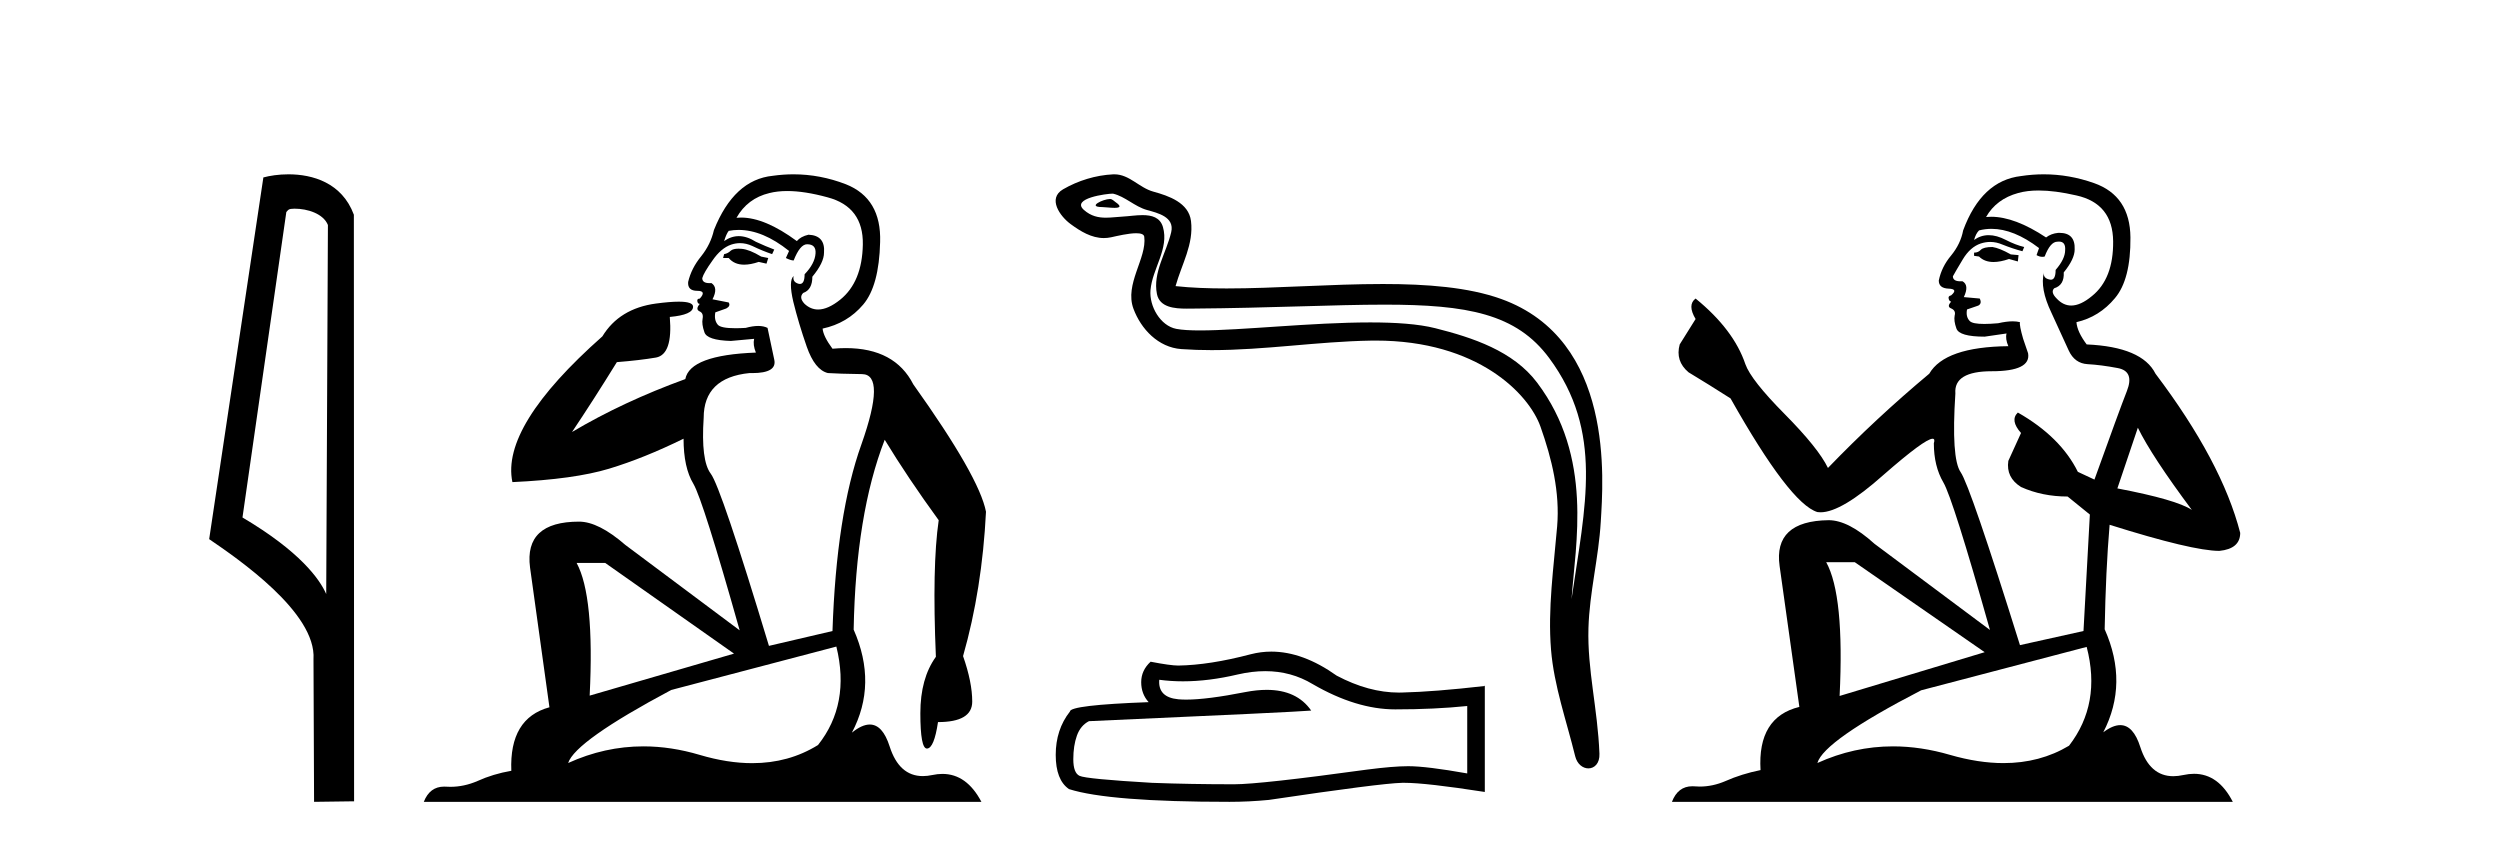
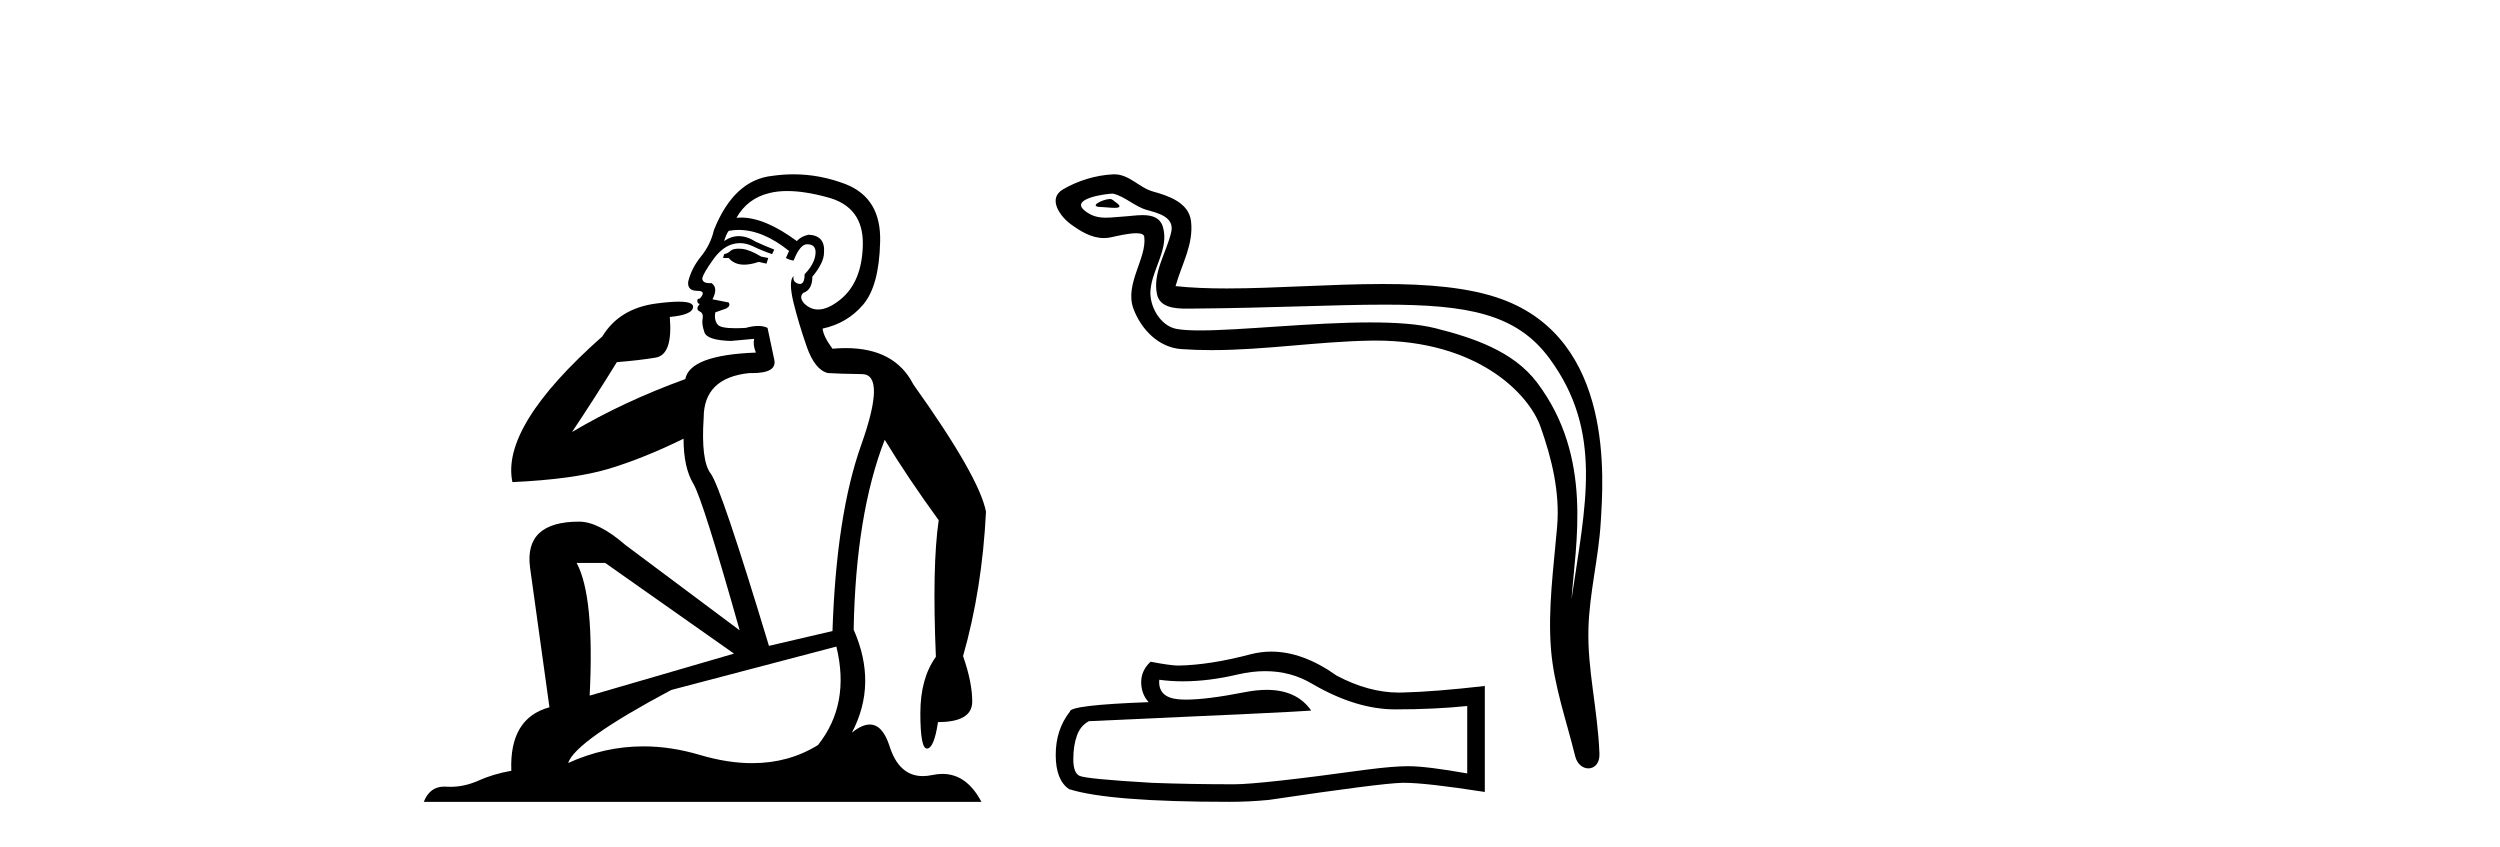
<svg xmlns="http://www.w3.org/2000/svg" width="121.0" height="41.0">
-   <path d="M 14.259 10.1 C 14.884 10.1 15.648 10.34 15.871 10.89 L 15.789 28.751 L 15.789 28.751 C 15.473 28.034 14.531 26.699 11.736 25.046 L 13.858 10.263 C 13.958 10.157 13.955 10.1 14.259 10.1 ZM 15.789 28.751 L 15.789 28.751 C 15.789 28.751 15.789 28.751 15.789 28.751 L 15.789 28.751 L 15.789 28.751 ZM 13.962 8.437 C 13.484 8.437 13.053 8.505 12.747 8.588 L 10.124 26.094 C 11.512 27.044 15.325 29.648 15.173 31.91 L 15.201 38.809 L 17.138 38.783 L 17.127 10.393 C 16.551 8.837 15.12 8.437 13.962 8.437 Z" style="fill:#000000;stroke:none" />
  <path d="M 35.746 12.036 Q 35.492 12.036 35.373 12.129 Q 35.236 12.266 35.048 12.3 L 34.997 12.488 L 35.27 12.488 Q 35.54 12.81 36.018 12.81 Q 36.327 12.81 36.722 12.676 L 37.098 12.761 L 37.183 12.488 L 36.842 12.419 Q 36.278 12.078 35.902 12.044 Q 35.819 12.036 35.746 12.036 ZM 38.105 9.246 Q 38.944 9.246 40.053 9.55 Q 41.795 10.011 41.761 11.839 Q 41.727 13.649 40.668 14.503 Q 40.074 14.98 39.597 14.98 Q 39.237 14.98 38.943 14.708 Q 38.652 14.401 38.874 14.179 Q 39.318 14.025 39.318 13.393 Q 39.882 12.71 39.882 12.232 Q 39.95 11.395 39.131 11.36 Q 38.755 11.446 38.567 11.668 Q 37.024 10.53 35.865 10.53 Q 35.754 10.53 35.646 10.541 L 35.646 10.541 Q 36.176 9.601 37.235 9.345 Q 37.626 9.246 38.105 9.246 ZM 35.752 11.128 Q 36.919 11.128 38.191 12.146 L 38.037 12.488 Q 38.276 12.607 38.413 12.607 Q 38.721 11.822 39.062 11.822 Q 39.506 11.822 39.472 12.266 Q 39.438 12.761 38.943 13.274 Q 38.943 13.743 38.715 13.743 Q 38.685 13.743 38.652 13.735 Q 38.345 13.649 38.413 13.359 L 38.413 13.359 Q 38.157 13.581 38.396 14.606 Q 38.652 15.648 39.045 16.775 Q 39.438 17.902 40.07 18.056 Q 40.565 18.09 41.727 18.107 Q 42.888 18.124 41.693 21.506 Q 40.48 24.888 40.292 30.542 L 37.217 31.26 Q 34.894 23.573 34.399 22.924 Q 33.921 22.292 34.058 20.225 Q 34.058 18.278 36.278 18.056 Q 36.342 18.058 36.403 18.058 Q 37.62 18.058 37.474 17.407 Q 37.337 16.741 37.149 15.87 Q 36.961 15.776 36.696 15.776 Q 36.432 15.776 36.09 15.87 Q 35.817 15.886 35.597 15.886 Q 34.884 15.886 34.741 15.716 Q 34.553 15.494 34.621 15.118 L 35.151 14.93 Q 35.373 14.811 35.27 14.64 L 34.485 14.486 Q 34.775 13.923 34.433 13.701 Q 34.384 13.704 34.34 13.704 Q 33.989 13.704 33.989 13.461 Q 34.058 13.205 34.485 12.607 Q 34.894 12.01 35.39 11.839 Q 35.603 11.768 35.817 11.768 Q 36.116 11.768 36.415 11.907 Q 36.91 12.146 37.371 12.3 L 37.474 12.078 Q 37.064 11.924 36.585 11.702 Q 36.153 11.429 35.757 11.429 Q 35.387 11.429 35.048 11.668 Q 35.151 11.326 35.27 11.173 Q 35.509 11.128 35.752 11.128 ZM 29.292 27.246 L 35.526 31.635 L 28.54 33.668 Q 28.78 28.851 27.908 27.246 ZM 40.48 31.294 Q 41.163 34.078 39.592 36.059 Q 38.174 36.937 36.409 36.937 Q 35.218 36.937 33.87 36.538 Q 32.48 36.124 31.141 36.124 Q 29.27 36.124 27.498 36.93 Q 27.84 35.871 32.486 33.395 L 40.48 31.294 ZM 38.405 8.437 Q 37.908 8.437 37.405 8.508 Q 35.526 8.696 34.553 11.138 Q 34.399 11.822 33.938 12.402 Q 33.46 12.983 33.306 13.649 Q 33.272 14.076 33.75 14.076 Q 34.211 14.076 33.87 14.452 Q 33.733 14.452 33.75 14.572 Q 33.767 14.708 33.87 14.708 Q 33.648 14.965 33.853 15.067 Q 34.058 15.152 34.006 15.426 Q 33.955 15.682 34.092 16.075 Q 34.211 16.468 35.373 16.502 L 36.5 16.399 L 36.5 16.399 Q 36.432 16.69 36.585 17.065 Q 33.391 17.185 33.169 18.347 Q 30.163 19.44 27.686 20.909 Q 28.728 19.354 29.856 17.527 Q 30.949 17.441 31.752 17.305 Q 32.571 17.151 32.418 15.34 Q 33.545 15.238 33.545 14.845 Q 33.545 14.601 32.852 14.601 Q 32.43 14.601 31.752 14.691 Q 29.975 14.93 29.155 16.28 Q 24.236 20.635 24.8 23.334 Q 27.789 23.197 29.48 22.685 Q 31.171 22.173 33.084 21.233 Q 33.084 22.634 33.562 23.42 Q 34.023 24.205 35.8 30.508 L 30.266 26.374 Q 28.967 25.247 28.028 25.247 Q 25.363 25.247 25.654 27.468 L 26.593 34.232 Q 24.646 34.761 24.748 37.306 Q 23.86 37.46 23.109 37.802 Q 22.46 38.082 21.798 38.082 Q 21.693 38.082 21.589 38.075 Q 21.541 38.072 21.496 38.072 Q 20.801 38.072 20.512 38.809 L 47.5 38.809 Q 46.788 37.457 45.614 37.457 Q 45.379 37.457 45.126 37.511 Q 44.883 37.563 44.665 37.563 Q 43.518 37.563 43.059 36.128 Q 42.72 35.067 42.097 35.067 Q 41.717 35.067 41.231 35.461 Q 42.478 33.104 41.317 30.474 Q 41.419 24.888 42.82 21.284 Q 43.93 23.112 45.433 25.179 Q 45.109 27.399 45.297 31.789 Q 44.545 32.831 44.545 34.522 Q 44.545 36.23 44.863 36.23 Q 44.866 36.23 44.87 36.23 Q 45.211 36.213 45.399 34.949 Q 47.056 34.949 47.056 33.958 Q 47.056 33.019 46.612 31.755 Q 47.534 28.527 47.722 24.769 Q 47.398 23.078 44.204 18.603 Q 43.311 16.848 40.932 16.848 Q 40.624 16.848 40.292 16.878 Q 39.848 16.28 39.814 15.904 Q 41.009 15.648 41.778 14.742 Q 42.547 13.837 42.598 11.719 Q 42.666 9.601 40.941 8.918 Q 39.695 8.437 38.405 8.437 Z" style="fill:#000000;stroke:none" />
  <path d="M 53.721 9.632 C 53.394 9.632 52.59 10.019 53.344 10.022 C 53.467 10.023 53.738 10.06 53.94 10.06 C 54.18 10.06 54.32 10.007 53.988 9.779 C 53.907 9.723 53.835 9.635 53.732 9.632 C 53.728 9.632 53.725 9.632 53.721 9.632 ZM 53.847 9.372 C 53.86 9.372 53.87 9.373 53.875 9.374 C 54.456 9.508 54.914 9.997 55.518 10.165 C 56.026 10.307 56.861 10.495 56.686 11.239 C 56.454 12.232 55.786 13.192 55.996 14.231 C 56.127 14.881 56.852 14.938 57.437 14.938 C 57.534 14.938 57.628 14.936 57.714 14.936 C 61.539 14.906 64.576 14.745 67.013 14.745 C 71.009 14.745 73.39 15.178 74.983 17.333 C 77.625 20.907 76.721 24.482 76.063 28.995 C 76.247 26.332 77.13 22.137 74.393 18.515 C 73.237 16.984 71.276 16.341 69.472 15.886 C 68.645 15.677 67.538 15.605 66.318 15.605 C 63.499 15.605 60.074 15.993 58.082 15.993 C 57.608 15.993 57.215 15.971 56.931 15.917 C 56.164 15.77 55.616 14.824 55.684 14.04 C 55.773 13 56.593 12.035 56.285 10.985 C 56.148 10.517 55.741 10.412 55.298 10.412 C 54.981 10.412 54.645 10.466 54.377 10.48 C 54.088 10.494 53.804 10.536 53.527 10.536 C 53.16 10.536 52.805 10.464 52.464 10.163 C 51.814 9.592 53.587 9.372 53.847 9.372 ZM 53.935 8.437 C 53.915 8.437 53.895 8.437 53.875 8.438 C 53.031 8.479 52.183 8.739 51.452 9.163 C 50.689 9.607 51.302 10.467 51.819 10.846 C 52.294 11.195 52.828 11.522 53.426 11.522 C 53.541 11.522 53.659 11.51 53.779 11.484 C 54.085 11.416 54.623 11.289 54.992 11.289 C 55.208 11.289 55.366 11.333 55.382 11.459 C 55.518 12.494 54.415 13.749 54.86 14.945 C 55.224 15.925 56.059 16.816 57.176 16.896 C 57.665 16.931 58.153 16.946 58.64 16.946 C 61.213 16.946 63.772 16.53 66.345 16.486 C 66.427 16.485 66.508 16.484 66.589 16.484 C 71.518 16.484 73.997 19.058 74.562 20.657 C 75.11 22.206 75.504 23.828 75.366 25.477 C 75.199 27.461 74.908 29.462 75.07 31.447 C 75.213 33.198 75.822 34.897 76.237 36.595 C 76.334 36.992 76.615 37.19 76.878 37.19 C 77.166 37.19 77.432 36.953 77.413 36.479 C 77.327 34.291 76.823 32.421 76.881 30.403 C 76.931 28.668 77.375 26.998 77.477 25.259 C 77.596 23.241 78.157 16.447 72.654 14.469 C 71.071 13.9 69.062 13.746 66.932 13.746 C 64.413 13.746 61.724 13.961 59.37 13.961 C 58.49 13.961 57.657 13.931 56.897 13.848 C 57.2 12.769 57.78 11.827 57.645 10.701 C 57.538 9.811 56.565 9.479 55.825 9.276 C 55.135 9.088 54.666 8.437 53.935 8.437 Z" style="fill:#000000;stroke:none" />
  <path d="M 61.237 32.484 Q 62.495 32.484 63.532 33.11 Q 65.641 34.334 67.529 34.334 Q 69.429 34.334 71.014 34.171 L 71.014 37.434 Q 69.044 37.084 68.17 37.084 L 68.147 37.084 Q 67.436 37.084 66.166 37.248 Q 61.003 37.959 59.733 37.959 Q 57.623 37.959 55.759 37.889 Q 52.565 37.702 52.251 37.551 Q 51.948 37.411 51.948 36.747 Q 51.948 36.094 52.122 35.604 Q 52.297 35.115 52.705 34.905 Q 62.681 34.462 63.462 34.392 Q 62.767 33.389 61.308 33.389 Q 60.834 33.389 60.28 33.495 Q 58.422 33.861 57.415 33.861 Q 57.203 33.861 57.029 33.845 Q 56.038 33.751 56.108 32.901 L 56.108 32.901 Q 56.665 32.976 57.257 32.976 Q 58.502 32.976 59.908 32.644 Q 60.601 32.484 61.237 32.484 ZM 61.534 31.538 Q 61.029 31.538 60.537 31.665 Q 58.544 32.19 57.029 32.213 Q 56.656 32.213 55.689 32.027 Q 55.234 32.446 55.234 33.017 Q 55.234 33.588 55.595 33.984 Q 51.784 34.124 51.784 34.439 Q 51.097 35.313 51.097 36.537 Q 51.097 37.749 51.738 38.192 Q 53.672 38.809 59.511 38.809 Q 60.444 38.809 61.411 38.716 Q 66.819 37.912 67.856 37.889 Q 67.905 37.888 67.958 37.888 Q 69.023 37.888 71.865 38.331 L 71.865 33.18 L 71.842 33.204 Q 69.406 33.483 67.867 33.518 Q 67.789 33.521 67.709 33.521 Q 66.245 33.521 64.697 32.702 Q 63.06 31.538 61.534 31.538 Z" style="fill:#000000;stroke:none" />
-   <path d="M 96.434 11.955 Q 96.007 11.955 95.87 12.091 Q 95.75 12.228 95.545 12.228 L 95.545 12.382 L 95.785 12.416 Q 96.05 12.681 96.489 12.681 Q 96.815 12.681 97.237 12.535 L 97.664 12.655 L 97.698 12.348 L 97.322 12.313 Q 96.775 12.006 96.434 11.955 ZM 98.671 9.22 Q 99.46 9.22 100.5 9.46 Q 102.259 9.853 102.276 11.681 Q 102.293 13.492 101.251 14.329 Q 100.7 14.788 100.248 14.788 Q 99.859 14.788 99.543 14.449 Q 99.235 14.141 99.423 13.953 Q 99.919 13.8 99.885 13.185 Q 100.414 12.535 100.414 12.074 Q 100.447 11.27 99.676 11.27 Q 99.644 11.27 99.611 11.271 Q 99.27 11.305 99.03 11.493 Q 97.519 10.491 96.37 10.491 Q 96.246 10.491 96.126 10.503 L 96.126 10.503 Q 96.622 9.631 97.681 9.341 Q 98.113 9.22 98.671 9.22 ZM 103.472 20.701 Q 104.138 22.068 106.086 24.682 Q 105.351 24.186 102.481 23.639 L 103.472 20.701 ZM 96.389 11.076 Q 97.466 11.076 98.689 12.006 L 98.569 12.348 Q 98.713 12.431 98.848 12.431 Q 98.906 12.431 98.962 12.416 Q 99.235 11.698 99.577 11.698 Q 99.618 11.693 99.655 11.693 Q 99.984 11.693 99.953 12.108 Q 99.953 12.535 99.492 13.065 Q 99.492 13.538 99.262 13.538 Q 99.226 13.538 99.184 13.526 Q 98.877 13.458 98.928 13.185 L 98.928 13.185 Q 98.723 13.953 99.287 15.132 Q 99.833 16.328 100.124 16.96 Q 100.414 17.592 101.046 17.626 Q 101.678 17.66 102.498 17.814 Q 103.318 17.968 102.942 18.925 Q 102.567 19.881 101.371 23.212 L 100.568 22.837 Q 99.731 21.145 97.664 19.967 L 97.664 19.967 Q 97.271 20.342 97.818 20.957 L 97.203 22.307 Q 97.083 23.11 97.818 23.571 Q 98.843 24.032 100.073 24.032 L 101.149 24.904 L 100.841 30.541 L 97.766 31.224 Q 95.358 23.52 94.896 22.854 Q 94.435 22.187 94.64 19.044 Q 94.555 17.968 96.4 17.968 Q 98.313 17.968 98.159 17.097 L 97.92 16.396 Q 97.732 15.747 97.766 15.593 Q 97.616 15.552 97.416 15.552 Q 97.117 15.552 96.707 15.645 Q 96.32 15.679 96.039 15.679 Q 95.477 15.679 95.34 15.542 Q 95.135 15.337 95.204 14.978 L 95.75 14.79 Q 95.938 14.688 95.819 14.449 L 95.05 14.38 Q 95.323 13.8 94.982 13.612 Q 94.93 13.615 94.885 13.615 Q 94.52 13.615 94.52 13.373 Q 94.64 13.15 94.999 12.553 Q 95.358 11.955 95.87 11.784 Q 96.1 11.71 96.327 11.71 Q 96.622 11.71 96.912 11.835 Q 97.425 12.04 97.886 12.16 L 97.971 11.955 Q 97.544 11.852 97.083 11.613 Q 96.639 11.382 96.254 11.382 Q 95.87 11.382 95.545 11.613 Q 95.631 11.305 95.785 11.152 Q 96.081 11.076 96.389 11.076 ZM 89.771 27.21 L 96.058 31.566 L 89.037 33.684 Q 89.276 28.816 88.388 27.21 ZM 100.995 31.31 Q 101.712 34.06 100.141 36.093 Q 98.733 36.934 96.971 36.934 Q 95.761 36.934 94.384 36.537 Q 92.972 36.124 91.621 36.124 Q 89.733 36.124 87.961 36.93 Q 88.268 35.854 92.983 33.411 L 100.995 31.31 ZM 98.917 8.437 Q 98.369 8.437 97.818 8.521 Q 95.904 8.743 95.016 11.152 Q 94.896 11.801 94.435 12.365 Q 93.974 12.911 93.837 13.578 Q 93.837 13.953 94.315 13.97 Q 94.794 13.988 94.435 14.295 Q 94.281 14.329 94.315 14.449 Q 94.333 14.568 94.435 14.603 Q 94.213 14.842 94.435 14.927 Q 94.674 15.03 94.606 15.269 Q 94.555 15.525 94.691 15.901 Q 94.828 16.294 96.058 16.294 L 97.117 16.14 L 97.117 16.14 Q 97.049 16.396 97.203 16.755 Q 94.128 16.789 93.376 18.087 Q 90.796 20.24 88.473 22.649 Q 88.012 21.692 86.372 20.035 Q 84.749 18.395 84.476 17.626 Q 83.912 15.952 82.067 14.449 Q 81.657 14.756 82.067 15.44 L 81.298 16.67 Q 81.076 17.472 81.725 18.019 Q 82.716 18.617 83.758 19.283 Q 86.628 24.374 87.961 24.784 Q 88.034 24.795 88.114 24.795 Q 89.128 24.795 91.155 22.99 Q 93.163 21.235 93.537 21.235 Q 93.669 21.235 93.598 21.453 Q 93.598 22.563 94.059 23.349 Q 94.52 24.135 96.314 30.49 L 90.728 26.322 Q 89.464 25.177 88.507 25.177 Q 85.825 25.211 86.133 27.398 L 87.089 34.214 Q 85.056 34.709 85.21 37.272 Q 84.288 37.46 83.519 37.801 Q 82.898 38.07 82.265 38.07 Q 82.132 38.07 81.999 38.058 Q 81.952 38.055 81.908 38.055 Q 81.211 38.055 80.922 38.809 L 108.067 38.809 Q 107.375 37.452 106.191 37.452 Q 105.944 37.452 105.676 37.511 Q 105.417 37.568 105.187 37.568 Q 104.046 37.568 103.592 36.161 Q 103.255 35.096 102.62 35.096 Q 102.258 35.096 101.798 35.444 Q 103.028 33.069 101.866 30.456 Q 101.917 27.62 102.105 25.399 Q 106.12 26.663 107.418 26.663 Q 108.426 26.561 108.426 25.792 Q 107.538 22.341 104.326 18.087 Q 103.677 16.789 100.995 16.67 Q 100.534 16.055 100.5 15.593 Q 101.61 15.337 102.362 14.432 Q 103.13 13.526 103.113 11.493 Q 103.096 9.478 101.354 8.863 Q 100.147 8.437 98.917 8.437 Z" style="fill:#000000;stroke:none" />
</svg>